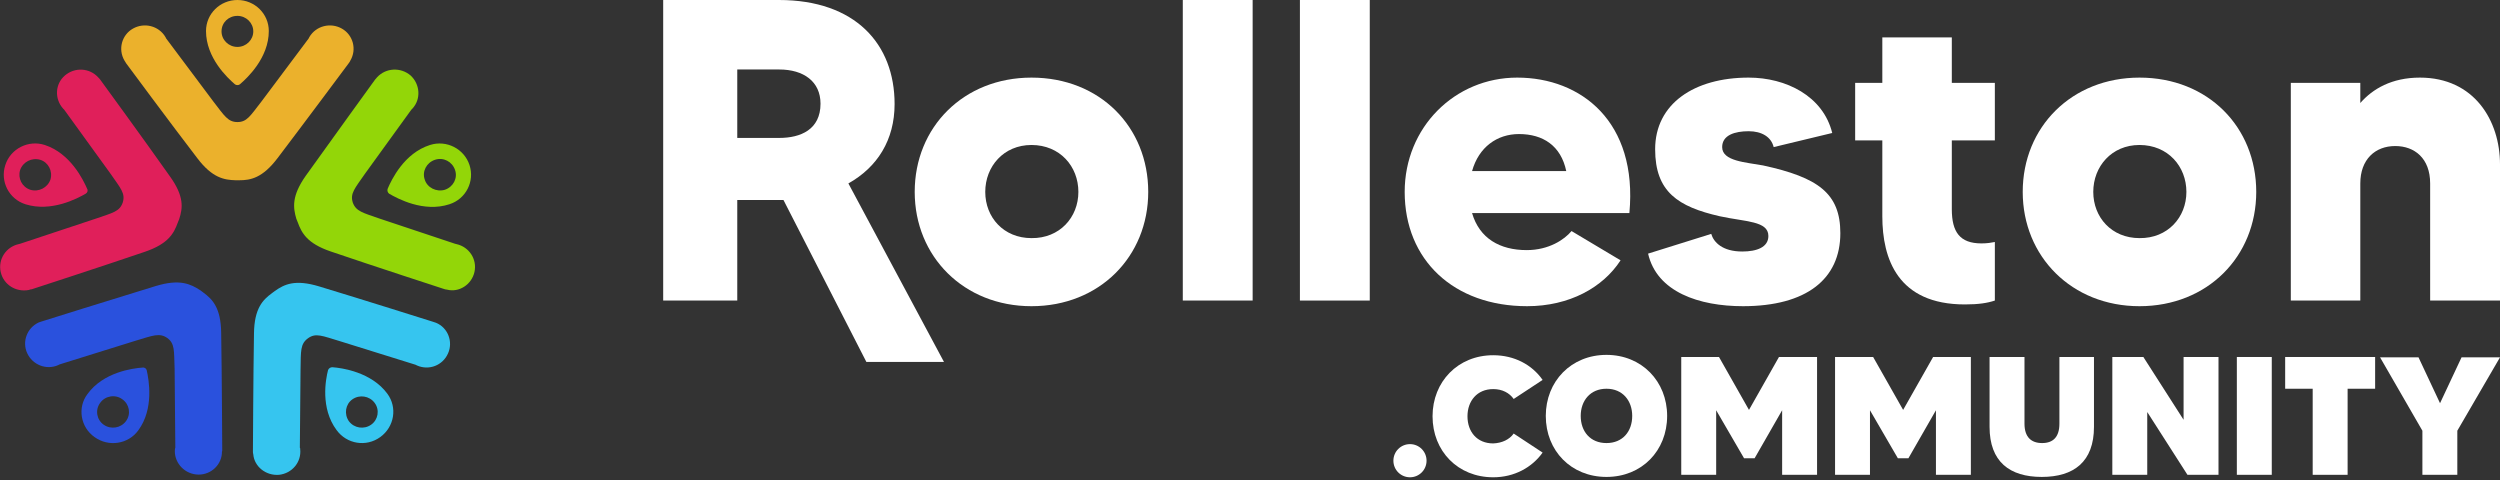
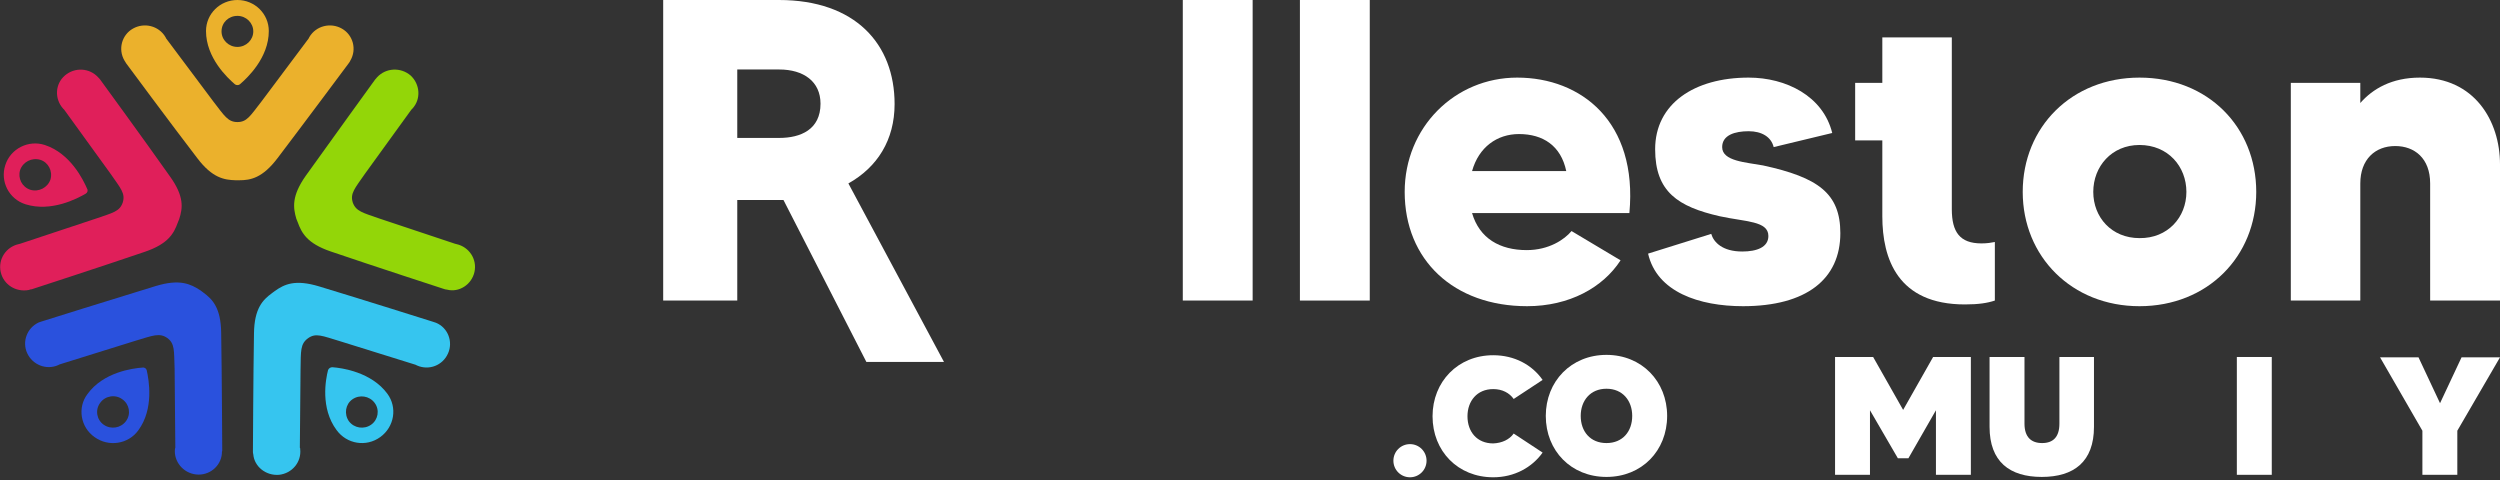
<svg xmlns="http://www.w3.org/2000/svg" id="Layer_1" x="0px" y="0px" viewBox="0 0 708.7 136.1" style="enable-background:new 0 0 708.7 136.1;" xml:space="preserve">
  <rect x="0" y="0" width="708.7" height="136.1" fill="#333333" stroke="none" />
  <style type="text/css"> .st0{fill:#FFFFFF;} .st1{fill:#EBB12C;} .st2{fill:#2A51DD;} .st3{fill:#36C5EF;} .st4{fill:#E01F5A;} .st5{fill:#93D608;} </style>
  <g>
    <g>
-       <path class="st0" d="M325.5,54.4c0,18.3-13.8,32.4-33.1,32.4c-19.2,0-33.1-14.1-33.1-32.4c0-18.4,13.9-32.4,33.1-32.4 C311.8,22,325.5,36,325.5,54.4z M305.7,54.4c0-7.2-5.2-13.3-13.3-13.3c-7.9,0-13.1,6.1-13.1,13.3c0,7.2,5.2,13.1,13.1,13.1 C300.4,67.6,305.7,61.6,305.7,54.4z" />
      <path class="st0" d="M355.1,0v85.2h-19.8V0H355.1z" />
      <path class="st0" d="M388.3,0v85.2h-19.8V0H388.3z" />
      <path class="st0" d="M461.9,60.4h-44.6c2.1,7.2,7.9,10.5,15.5,10.5c6.3,0,10.7-3,12.7-5.4l13.9,8.3c-5,7.7-14.5,13-26.5,13 c-20.8,0-34.7-13.1-34.7-32.4c0-18.3,14.2-32.4,31.9-32.4C448.2,22,464.3,34.5,461.9,60.4z M444,48.5c-1.5-7.2-6.6-10.5-13.4-10.5 c-6.2,0-11.4,3.7-13.3,10.5H444z" />
      <path class="st0" d="M521.7,66.1c0,13-9.6,20.7-27.6,20.7c-12.4,0-24.4-4-26.9-14.9l17.9-5.6c0.7,2.4,3.2,5,8.8,5 c4.1,0,7.4-1.2,7.4-4.4c0-4.3-6.5-4-13.8-5.6c-11.8-2.7-18.3-6.9-18.3-19c0-12.9,11.1-20.3,26.5-20.3c10.6,0,21.1,5.2,23.7,15.7 l-16.6,4c-0.7-2.9-3.4-4.5-7.1-4.5c-3.9,0-7.5,1.1-7.5,4.5c0,4,6.7,4.3,11.6,5.2C515.4,50.3,521.7,54.8,521.7,66.1z" />
-       <path class="st0" d="M553.3,39.8v19.5c0,6.5,2.3,9.7,8.4,9.7c1.6,0,2.8-0.2,3.8-0.4v16.6c-2.1,0.7-4.6,1.1-8.5,1.1 c-19,0-23.4-12.9-23.4-25V39.8h-7.7V23.5h7.7V10.6h19.7v12.9h12.2v16.3H553.3z" />
+       <path class="st0" d="M553.3,39.8v19.5c0,6.5,2.3,9.7,8.4,9.7c1.6,0,2.8-0.2,3.8-0.4v16.6c-2.1,0.7-4.6,1.1-8.5,1.1 c-19,0-23.4-12.9-23.4-25V39.8h-7.7V23.5h7.7V10.6h19.7v12.9h12.2H553.3z" />
      <path class="st0" d="M639.6,54.4c0,18.3-13.8,32.4-33.1,32.4c-19.2,0-33.1-14.1-33.1-32.4c0-18.4,13.9-32.4,33.1-32.4 C625.9,22,639.6,36,639.6,54.4z M619.8,54.4c0-7.2-5.2-13.3-13.3-13.3c-7.9,0-13.1,6.1-13.1,13.3c0,7.2,5.2,13.1,13.1,13.1 C614.5,67.6,619.8,61.6,619.8,54.4z" />
      <path class="st0" d="M708.7,46.6v38.6h-19.8V52c0-7.1-4.4-10.6-9.9-10.6c-5.7,0-9.9,3.8-9.9,10.6v33.2h-19.7V23.5h19.7v5.7 c3.5-4,8.9-7.2,16.9-7.2C701.4,22,708.7,34.2,708.7,46.6z" />
      <path class="st0" d="M209,56.7h11.9c0.5,0,0.9,0,1.2,0l23.5,45.9h22L240.5,52c8.2-4.6,13.1-12.3,13.1-22.5 c0-17-11.1-29.5-32.8-29.5h-32.8v85.2H209V56.7z M209,19.7h11.9c6.9,0,11.7,3.4,11.7,9.7c0,7.3-5.6,9.7-11.7,9.7H209V19.7z" />
    </g>
    <g>
      <path class="st0" d="M404.4,130.6c0,2.6-2.1,4.7-4.7,4.7c-2.6,0-4.7-2.1-4.7-4.7c0-2.6,2.1-4.7,4.7-4.7 C402.3,125.9,404.4,128,404.4,130.6z" />
      <path class="st0" d="M429.1,122.9l8.2,5.4c-3,4.2-8,7-14,7c-10,0-17.2-7.4-17.2-17.3c0-9.8,7.2-17.3,17.2-17.3c6,0,11,2.7,14,7 l-8.2,5.4c-1.2-1.7-3.2-2.8-5.8-2.8c-4.6,0-7.3,3.4-7.3,7.7c0,4.4,2.7,7.7,7.3,7.7C425.8,125.6,427.9,124.6,429.1,122.9z" />
      <path class="st0" d="M472.6,117.9c0,9.9-7.2,17.3-17.2,17.3s-17.2-7.4-17.2-17.3c0-9.8,7.2-17.3,17.2-17.3 S472.6,108.1,472.6,117.9z M462.7,117.9c0-4.3-2.7-7.7-7.3-7.7c-4.6,0-7.3,3.4-7.3,7.7c0,4.4,2.7,7.7,7.3,7.7 C460,125.6,462.7,122.3,462.7,117.9z" />
-       <path class="st0" d="M515.1,101.2v33.4h-9.9v-18.3l-7.8,13.6h-3l-7.9-13.6v18.3h-9.9v-33.4h10.7l8.5,15l8.5-15H515.1z" />
      <path class="st0" d="M558.7,101.2v33.4h-9.9v-18.3l-7.8,13.6h-3l-7.9-13.6v18.3h-9.9v-33.4H531l8.5,15l8.5-15H558.7z" />
      <path class="st0" d="M593.6,101.2V121c0,9.9-5.7,14.2-14.8,14.2c-9.1,0-14.8-4.3-14.8-14.2v-19.8h9.9v18.9c0,3.8,1.9,5.5,5,5.5 s4.9-1.7,4.9-5.5v-18.9H593.6z" />
-       <path class="st0" d="M628.9,101.2v33.4h-8.8l-11.4-17.8v17.8h-9.9v-33.4h8.8l11.4,17.8v-17.8H628.9z" />
      <path class="st0" d="M644,101.2v33.4h-9.9v-33.4H644z" />
-       <path class="st0" d="M673.3,110.2h-7.8v24.4h-9.9v-24.4h-7.8v-9h25.5V110.2z" />
      <path class="st0" d="M696.6,122.1v12.5h-9.9v-12.5l-12-20.8h10.9l6.1,13l6.1-13h10.9L696.6,122.1z" />
    </g>
    <g>
      <g>
        <path class="st1" d="M67.3,0c-4.9,0-8.9,3.9-8.9,8.8c0,7.6,6.1,13.3,8.2,15.1c0.4,0.3,1,0.3,1.4,0c2.1-1.8,8.2-7.5,8.2-15.1 C76.2,3.9,72.2,0,67.3,0z M67.3,13.3c-2.5,0-4.5-2-4.5-4.4c0-2.5,2-4.4,4.5-4.4c2.5,0,4.5,2,4.5,4.4 C71.8,11.3,69.8,13.3,67.3,13.3z" />
        <path class="st1" d="M96.9,8.1c-3.2-1.8-7.3-0.8-9.2,2.4c-0.1,0.1-0.1,0.3-0.2,0.4l0,0L74.1,28.8c-3.2,4.1-4.1,5.8-6.8,5.8 c-2.7,0-3.7-1.8-6.8-5.8L47.1,10.9l0,0c-0.1-0.1-0.1-0.3-0.2-0.4c-1.9-3.2-6-4.2-9.2-2.4c-3.2,1.8-4.3,5.9-2.4,9.1 c0.2,0.3,0.3,0.5,0.5,0.8l0,0c0,0,12.8,17.3,20.1,26.8c4.3,5.7,7.7,6.2,10.9,6.3v0c0.2,0,0.3,0,0.5,0c0.2,0,0.3,0,0.5,0v0 c3.2,0,6.6-0.6,10.9-6.3C86,35.2,98.8,18,98.8,18l0,0c0.2-0.3,0.4-0.5,0.5-0.8C101.2,14,100.1,9.9,96.9,8.1z" />
      </g>
      <g>
        <path class="st2" d="M26.8,123.9c4,2.9,9.6,2,12.4-1.9c4.5-6.1,3-14.3,2.4-17c-0.1-0.5-0.6-0.9-1.2-0.8 c-2.8,0.2-11.1,1.3-15.6,7.5C21.9,115.5,22.8,121.1,26.8,123.9z M34.7,113.2c2,1.4,2.5,4.2,1,6.2c-1.5,2-4.3,2.4-6.3,1 c-2-1.4-2.5-4.2-1-6.2C29.8,112.2,32.7,111.7,34.7,113.2z" />
        <path class="st2" d="M7.7,100.1c1.5,3.3,5.4,4.9,8.8,3.4c0.1-0.1,0.3-0.1,0.4-0.2l0,0l21.5-6.7c5-1.5,6.8-2.3,9-0.8 c2.2,1.6,1.9,3.6,2.1,8.7l0.2,22.3l0,0c0,0.1,0,0.3-0.1,0.4c-0.4,3.6,2.3,6.9,6,7.3c3.7,0.4,7-2.3,7.3-5.9c0-0.3,0-0.6,0.1-0.9 l0,0c0,0-0.1-21.4-0.3-33.4c-0.1-7.1-2.5-9.5-5.1-11.4l0,0c-0.1-0.1-0.3-0.2-0.4-0.3c-0.1-0.1-0.3-0.2-0.4-0.3l0,0 C54,80.5,51,79,44.1,81.1c-11.5,3.5-32.2,10-32.2,10l0,0c-0.3,0.1-0.6,0.2-0.9,0.3C7.7,92.9,6.2,96.8,7.7,100.1z" />
      </g>
      <g>
        <path class="st3" d="M107.8,123.9c4-2.9,4.9-8.4,2-12.3c-4.5-6.1-12.8-7.3-15.6-7.5c-0.5,0-1,0.3-1.2,0.8 c-0.7,2.7-2.2,10.8,2.4,17C98.3,125.9,103.8,126.8,107.8,123.9z M99.9,113.2c2-1.4,4.8-1,6.3,1c1.5,2,1,4.8-1,6.2 c-2,1.4-4.8,1-6.3-1C97.5,117.4,97.9,114.6,99.9,113.2z" />
        <path class="st3" d="M79.1,134.6c3.7-0.4,6.4-3.6,6-7.3c0-0.2,0-0.3-0.1-0.4l0,0l0.2-22.3c0.1-5.1-0.1-7.1,2.1-8.7 c2.2-1.6,4-0.7,9,0.8l21.5,6.7l0,0c0.1,0.1,0.3,0.1,0.4,0.2c3.4,1.5,7.3,0,8.8-3.4c1.5-3.3,0-7.3-3.4-8.7 c-0.3-0.1-0.6-0.2-0.9-0.3l0,0c0,0-20.6-6.5-32.2-10c-6.9-2.1-9.9-0.6-12.6,1.3l0,0c-0.1,0.1-0.3,0.2-0.4,0.3 c-0.1,0.1-0.3,0.2-0.4,0.3l0,0c-2.6,1.9-5,4.3-5.1,11.4c-0.2,11.9-0.3,33.4-0.3,33.4l0,0c0,0.3,0,0.6,0.1,0.9 C72.1,132.3,75.4,134.9,79.1,134.6z" />
      </g>
      <g>
        <path class="st4" d="M1.5,46.8c-1.5,4.6,1,9.6,5.7,11.1c7.3,2.3,14.7-1.6,17.1-3c0.5-0.3,0.7-0.9,0.4-1.4 c-1.1-2.5-4.7-10-12-12.4C8.1,39.6,3,42.1,1.5,46.8z M14.3,50.9c-0.8,2.3-3.3,3.6-5.7,2.9c-2.4-0.8-3.6-3.3-2.9-5.6 c0.8-2.3,3.3-3.6,5.7-2.9C13.7,46,15,48.5,14.3,50.9z" />
        <path class="st4" d="M18.4,21.4c-2.8,2.4-3,6.6-0.5,9.4c0.1,0.1,0.2,0.2,0.3,0.3l0,0l13.1,18.1c2.9,4.2,4.3,5.6,3.5,8.2 c-0.9,2.6-2.8,2.9-7.7,4.6L5.7,69.1l0,0c-0.1,0-0.3,0.1-0.4,0.1c-3.6,0.8-5.9,4.3-5.1,7.9c0.8,3.6,4.3,5.8,8,5.1 C8.4,82.1,8.7,82,9,82l0,0c0,0,20.6-6.7,32-10.6c6.8-2.3,8.3-5.3,9.4-8.3l0,0c0.1-0.2,0.1-0.3,0.2-0.5c0.1-0.2,0.1-0.3,0.2-0.5 l0,0c1-3.1,1.5-6.4-2.7-12.2c-6.9-9.8-19.6-27.2-19.6-27.2l0,0c-0.2-0.3-0.4-0.5-0.6-0.7C25.4,19.2,21.2,19,18.4,21.4z" />
      </g>
      <g>
-         <path class="st5" d="M133.1,46.8c-1.5-4.6-6.5-7.2-11.2-5.7c-7.3,2.3-10.9,9.8-12,12.4c-0.2,0.5,0,1.1,0.4,1.4 c2.4,1.4,9.8,5.4,17.1,3C132.1,56.4,134.6,51.4,133.1,46.8z M120.4,50.9c-0.8-2.3,0.5-4.8,2.9-5.6c2.4-0.8,4.9,0.5,5.7,2.9 c0.8,2.3-0.5,4.8-2.9,5.6C123.7,54.5,121.1,53.2,120.4,50.9z" />
        <path class="st5" d="M134.5,77.1c0.8-3.6-1.5-7.1-5.1-7.9c-0.1,0-0.3-0.1-0.4-0.1l0,0l-21.3-7.1c-4.9-1.7-6.8-2.1-7.7-4.6 c-0.8-2.6,0.6-4,3.5-8.2l13.1-18.1l0,0c0.1-0.1,0.2-0.2,0.3-0.3c2.5-2.7,2.2-6.9-0.5-9.4c-2.8-2.4-7-2.2-9.5,0.5 c-0.2,0.2-0.4,0.5-0.6,0.7l0,0c0,0-12.6,17.4-19.6,27.2c-4.1,5.8-3.6,9.1-2.7,12.2l0,0c0.1,0.2,0.1,0.3,0.2,0.5 c0.1,0.2,0.1,0.3,0.2,0.5l0,0c1.1,3,2.6,6,9.4,8.3c11.4,3.9,32,10.6,32,10.6l0,0c0.3,0.1,0.6,0.2,0.9,0.2 C130.1,83,133.7,80.7,134.5,77.1z" />
      </g>
    </g>
  </g>
</svg>